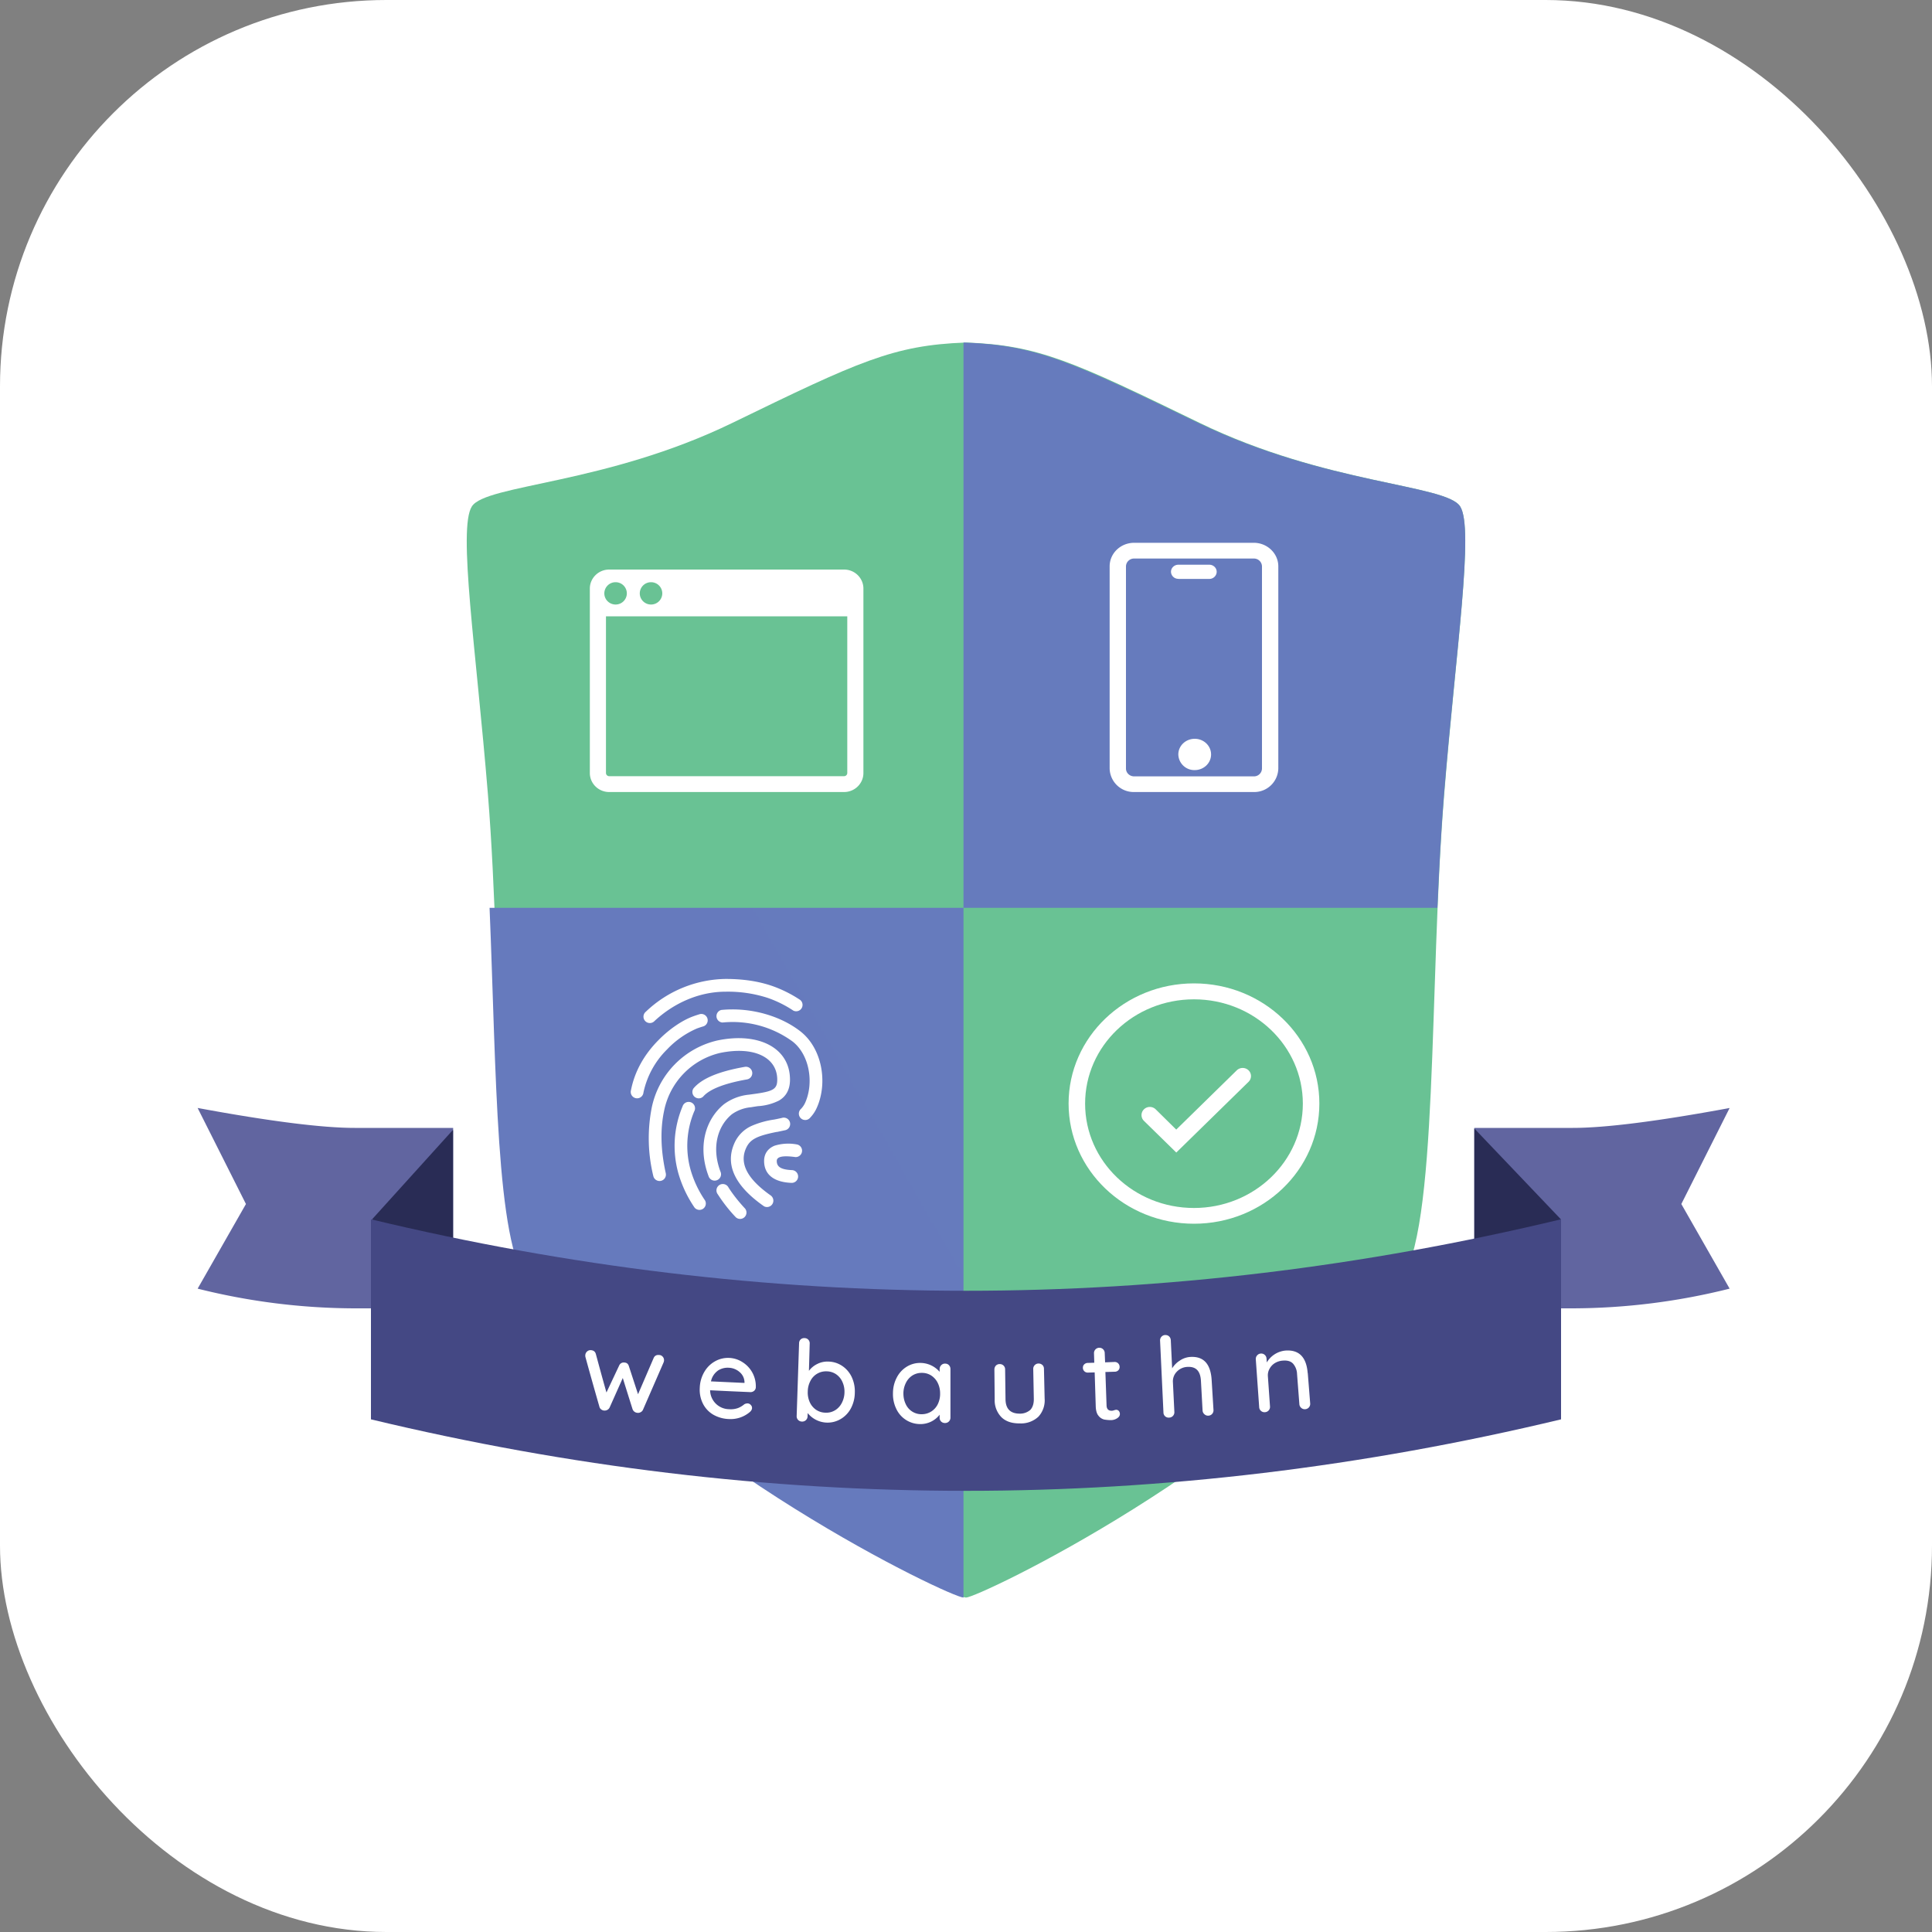
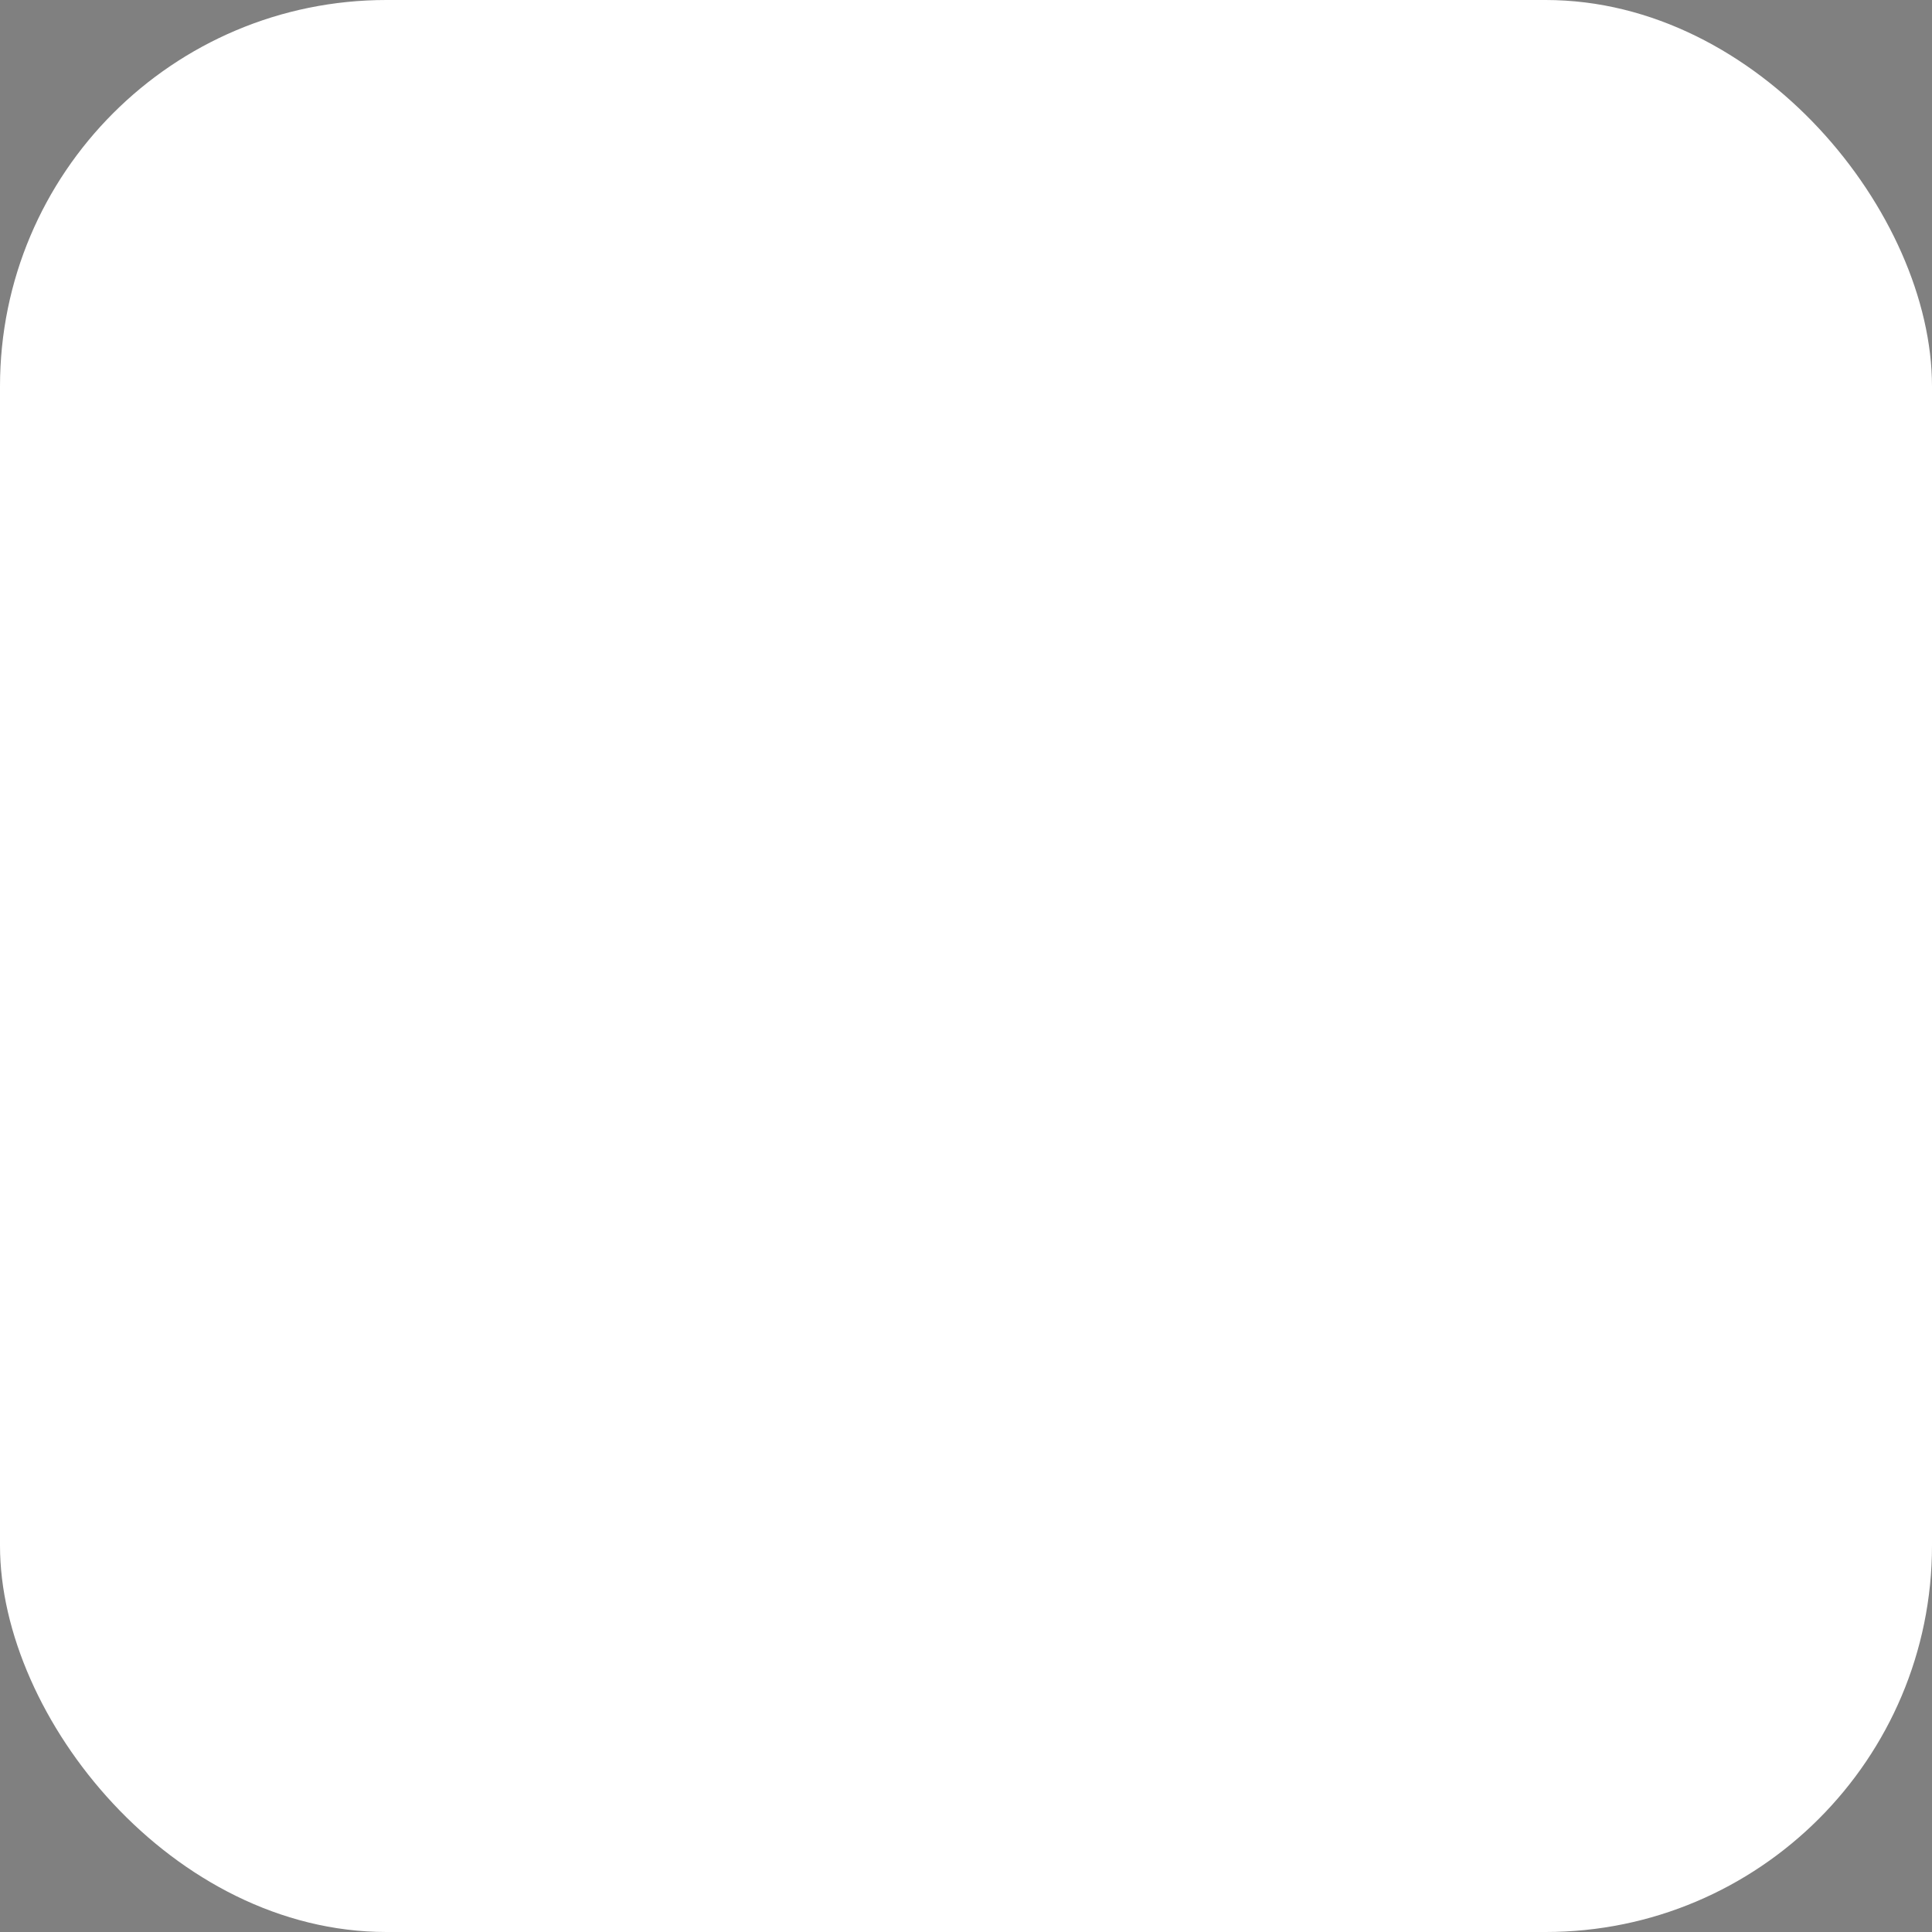
<svg xmlns="http://www.w3.org/2000/svg" fill="none" viewBox="0 0 20 20">
  <rect x="0" y="0" width="20" height="20" fill="#808080" stroke="none" />
  <rect width="20" height="20" fill="#fff" rx="4" />
  <g clip-path="url(#a)">
-     <path fill="url(#b)" fill-rule="evenodd" d="M10 3.546h.007c.745.028 1.103.196 2.412.832 1.31.636 2.55.636 2.696.864.147.228-.044 1.487-.165 2.983-.162 1.995-.054 4.536-.463 5.06-1.475 1.884-4.359 3.253-4.487 3.253-.128 0-3.012-1.37-4.487-3.254-.41-.523-.301-3.064-.462-5.06-.122-1.496-.313-2.755-.166-2.982.147-.228 1.386-.228 2.696-.864 1.31-.637 1.667-.804 2.412-.832H10Z" clip-rule="evenodd" />
    <path fill="url(#c)" fill-rule="evenodd" d="M14.88 9.398H9.974V3.546h.007c.749.028 1.108.195 2.424.832 1.316.636 2.562.636 2.71.864.147.228-.045 1.487-.167 2.983-.03.377-.051.774-.068 1.173Zm-4.906 7.14c-.129 0-3.027-1.37-4.51-3.254-.333-.424-.325-2.175-.396-3.886h4.906v7.14Z" clip-rule="evenodd" />
    <path fill="#fff" d="M12.36 12.668c-.717 0-1.298-.557-1.298-1.244 0-.687.581-1.244 1.298-1.244.717 0 1.298.557 1.298 1.244 0 .687-.581 1.244-1.298 1.244Zm0-.163c.622 0 1.127-.484 1.127-1.08 0-.597-.505-1.08-1.127-1.08-.623 0-1.127.483-1.127 1.08 0 .596.504 1.08 1.127 1.08Z" />
    <path fill="#fff" d="m12.177 11.693.626-.613a.088.088 0 0 1 .122 0 .083.083 0 0 1 0 .119l-.748.732-.335-.328a.083.083 0 0 1 0-.119.087.087 0 0 1 .122 0l.213.21ZM6.273 6.38v1.622c0 .018.015.033.033.033h2.432a.033.033 0 0 0 .033-.033V6.38H6.273Zm.033-.484h2.432c.11 0 .2.088.2.197v1.909c0 .109-.09.197-.2.197H6.306c-.11 0-.2-.088-.2-.197V6.093c0-.109.09-.197.2-.197Zm.067.362a.116.116 0 0 0 .116-.115.116.116 0 0 0-.116-.116.116.116 0 0 0-.117.116c0 .063.052.115.117.115Zm.366 0a.116.116 0 0 0 .117-.115.116.116 0 0 0-.117-.116.116.116 0 0 0-.116.116c0 .063.052.115.116.115Zm5.001-.476a.083.083 0 0 0-.084.08v2.094c0 .045.038.081.085.081h1.238a.083.083 0 0 0 .085-.081V5.863a.083.083 0 0 0-.085-.081h-1.238Zm0-.163h1.239c.14 0 .254.11.254.244v2.093a.249.249 0 0 1-.254.243h-1.238a.249.249 0 0 1-.254-.243V5.863c0-.135.113-.244.254-.244Zm.458.373a.075.075 0 0 1-.076-.073c0-.04.034-.073.076-.073h.321c.042 0 .076.033.076.073 0 .04-.034.074-.076.074h-.321Zm.17 1.98a.166.166 0 0 1-.17-.162c0-.09.076-.162.17-.162.093 0 .169.072.169.162 0 .09-.076.162-.17.162ZM8.387 11.57a.066.066 0 1 1-.095-.091.228.228 0 0 0 .045-.068c.09-.207.041-.495-.133-.63a1.053 1.053 0 0 0-.724-.196.066.066 0 0 1-.013-.13c.305-.03.614.062.818.221.225.175.286.53.172.788a.361.361 0 0 1-.07.106Zm-.929.558a.066.066 0 1 1-.123.047c-.116-.307-.031-.588.158-.743a.52.52 0 0 1 .26-.1l.073-.01c.18-.026.22-.05.22-.145 0-.231-.24-.35-.592-.277a.77.77 0 0 0-.579.598c-.041.192-.036.408.017.647a.066.066 0 1 1-.129.029 1.646 1.646 0 0 1-.017-.704.9.9 0 0 1 .68-.699c.424-.089.752.074.752.406 0 .101-.04.174-.116.217a.563.563 0 0 1-.217.057 3.127 3.127 0 0 0-.07.011.405.405 0 0 0-.199.073c-.146.12-.213.341-.118.593Zm.255.383a.066.066 0 0 1-.096.09 1.57 1.57 0 0 1-.186-.237.066.066 0 1 1 .111-.07c.045.07.102.143.171.217Zm.54-.663a.066.066 0 0 1-.018.13c-.145-.02-.194 0-.194.04 0 .06.042.09.158.095a.066.066 0 0 1-.006.132c-.178-.007-.283-.084-.283-.227 0-.074.039-.13.109-.158a.481.481 0 0 1 .234-.012Zm-.955.578a.066.066 0 0 1-.108.075 1.233 1.233 0 0 1-.167-.353 1.054 1.054 0 0 1 .043-.695.066.066 0 1 1 .12.053.923.923 0 0 0-.037.604 1.1 1.1 0 0 0 .149.316Zm-.019-1.074a.066.066 0 0 1-.1-.085c.087-.104.264-.176.531-.223a.066.066 0 1 1 .023.13c-.24.042-.391.104-.454.178Zm1.004-1.001a.066.066 0 0 1-.07.111 1.17 1.17 0 0 0-.266-.132 1.335 1.335 0 0 0-.436-.064c-.277 0-.538.12-.735.303a.066.066 0 1 1-.09-.096 1.22 1.22 0 0 1 .825-.339c.187 0 .342.025.478.071a1.3 1.3 0 0 1 .294.146Zm-.298 2.03a.066.066 0 0 1-.075.107c-.293-.204-.405-.421-.312-.643a.352.352 0 0 1 .183-.19.9.9 0 0 1 .23-.065l.006-.001a2.55 2.55 0 0 0 .076-.016.066.066 0 1 1 .03.128l-.08.017h-.005c-.206.042-.277.076-.319.177-.063.153.018.312.266.485Zm-.739-1.883a.066.066 0 0 1 .038.126 1.053 1.053 0 0 0-.07.023.944.944 0 0 0-.309.217.884.884 0 0 0-.244.446.066.066 0 1 1-.129-.025c.038-.194.137-.368.28-.513.112-.116.247-.207.356-.248a1.19 1.19 0 0 1 .078-.026Z" />
    <path fill="#6165A0" fill-rule="evenodd" d="M2.048 11.47c.747.138 1.288.206 1.623.206h1.02v1.868H3.67a6.738 6.738 0 0 1-1.624-.204l.5-.876-.5-.994Z" clip-rule="evenodd" />
    <path fill="#292C55" fill-rule="evenodd" d="M4.685 11.7h.005v1.844h-.073l-.765-.922.833-.921Z" clip-rule="evenodd" />
-     <path fill="#6165A0" fill-rule="evenodd" d="m17.905 11.47-.5.994.5.876a6.737 6.737 0 0 1-1.623.204h-1.02v-1.868h1.02c.335 0 .876-.068 1.623-.206Z" clip-rule="evenodd" />
    <path fill="#292C55" fill-rule="evenodd" d="m15.262 11.682.896.94-.822.922h-.074v-1.862Z" clip-rule="evenodd" />
    <path fill="#444884" fill-rule="evenodd" d="M3.84 12.622c2.054.493 4.107.74 6.16.74s4.106-.247 6.16-.74v2.071c-2.054.493-4.107.74-6.16.74s-4.106-.247-6.16-.74v-2.07Z" clip-rule="evenodd" />
-     <path fill="#fff" fill-rule="evenodd" d="M6.86 14.044c.01.011.015.025.014.041a.073.073 0 0 1-.006.022l-.212.487a.052.052 0 0 1-.026.026.057.057 0 0 1-.036.005.057.057 0 0 1-.046-.038 71.01 71.01 0 0 1-.101-.322l-.136.305a.056.056 0 0 1-.05.032.054.054 0 0 1-.035-.01.048.048 0 0 1-.021-.03c-.049-.17-.097-.34-.144-.512a.068.068 0 0 1-.002-.022.055.055 0 0 1 .019-.038.052.052 0 0 1 .04-.013c.027.002.043.015.05.039.036.133.072.266.11.399l.132-.28a.051.051 0 0 1 .054-.03c.024.001.039.014.046.037l.095.291.162-.376c.01-.022.029-.033.056-.03.015 0 .027.006.037.017Zm.57.146a.18.18 0 0 0-.07.11l.347.016v-.009a.141.141 0 0 0-.05-.103.179.179 0 0 0-.112-.045.184.184 0 0 0-.116.031Zm.375.209a.057.057 0 0 1-.04.012 47.855 47.855 0 0 1-.414-.019.199.199 0 0 0 .196.196.223.223 0 0 0 .093-.012.23.23 0 0 0 .065-.039.068.068 0 0 1 .034-.009.044.044 0 0 1 .033.016c.01.01.013.02.013.033-.001.016-.01.03-.026.043a.306.306 0 0 1-.21.07.349.349 0 0 1-.168-.047.275.275 0 0 1-.106-.116.32.32 0 0 1-.031-.161.348.348 0 0 1 .05-.169.293.293 0 0 1 .112-.107.275.275 0 0 1 .282.012.294.294 0 0 1 .136.262.05.05 0 0 1-.019.035Zm.84.2a.19.19 0 0 0 .07-.077.244.244 0 0 0 .027-.108.242.242 0 0 0-.022-.11.188.188 0 0 0-.065-.078.177.177 0 0 0-.097-.03.18.18 0 0 0-.169.1.24.24 0 0 0-.027.108.243.243 0 0 0 .02.11.19.19 0 0 0 .066.08c.029.019.062.03.099.03a.17.17 0 0 0 .099-.026Zm.072-.46a.284.284 0 0 1 .099.114.349.349 0 0 1 .033.163.353.353 0 0 1-.04.162.28.28 0 0 1-.105.111.265.265 0 0 1-.259.008.265.265 0 0 1-.084-.069l-.001.034a.055.055 0 0 1-.059.054.055.055 0 0 1-.039-.017.053.053 0 0 1-.015-.04l.025-.753c0-.017.006-.03.016-.04a.053.053 0 0 1 .04-.014.053.053 0 0 1 .054.057l-.008.282a.235.235 0 0 1 .084-.07.232.232 0 0 1 .116-.026c.053.001.1.016.143.044Zm.923.473a.188.188 0 0 0 .068-.076.243.243 0 0 0 .024-.11.242.242 0 0 0-.024-.109.194.194 0 0 0-.067-.077.174.174 0 0 0-.098-.028.177.177 0 0 0-.098.027.189.189 0 0 0-.067.076.244.244 0 0 0-.026.11c0 .04.008.077.024.11a.178.178 0 0 0 .165.105c.037 0 .07-.01.099-.028Zm.183-.48c.01.01.016.024.016.04v.503a.055.055 0 0 1-.057.056.054.054 0 0 1-.04-.016.054.054 0 0 1-.015-.04v-.03a.25.25 0 0 1-.2.097.273.273 0 0 1-.248-.156.349.349 0 0 1-.035-.163c0-.06.014-.114.039-.162a.282.282 0 0 1 .102-.112.262.262 0 0 1 .142-.04.265.265 0 0 1 .2.092v-.028c0-.016.006-.03.016-.04a.052.052 0 0 1 .04-.017c.016 0 .03.005.04.016Zm.968-.002c.01.01.016.024.016.039l.007.308a.249.249 0 0 1-.064.188.263.263 0 0 1-.192.07c-.082.001-.146-.02-.191-.064a.25.25 0 0 1-.07-.186l-.003-.308a.06.06 0 0 1 .015-.04.053.053 0 0 1 .04-.016.054.054 0 0 1 .056.055l.004.308c.001.1.05.15.148.15a.161.161 0 0 0 .11-.04c.024-.027.036-.065.035-.115a309.83 309.83 0 0 0-.006-.308.055.055 0 0 1 .054-.056c.016 0 .03.005.04.015Zm.652.073.012.345c.001.039.02.057.055.056a.085.085 0 0 0 .023-.005.089.089 0 0 1 .022-.005c.01 0 .019.004.027.012a.049.049 0 0 1 .011.032c0 .016-.008.03-.027.043a.12.12 0 0 1-.063.02.403.403 0 0 1-.072-.006.106.106 0 0 1-.06-.04c-.017-.02-.027-.054-.028-.099a407.34 407.34 0 0 0-.011-.349l-.069.002a.05.05 0 0 1-.037-.013.049.049 0 0 1-.016-.036c0-.015.004-.027.014-.036a.051.051 0 0 1 .036-.015l.068-.002-.003-.098a.055.055 0 0 1 .054-.057.055.055 0 0 1 .057.054l.004.097.097-.004a.05.05 0 0 1 .053.049.047.047 0 0 1-.013.037.051.051 0 0 1-.037.015l-.097.003Zm1.1.084.019.309a.055.055 0 0 1-.054.059.054.054 0 0 1-.04-.015.054.054 0 0 1-.019-.038l-.017-.309c-.006-.1-.051-.147-.137-.143a.16.16 0 0 0-.113.05.142.142 0 0 0-.04.109l.015.308a.055.055 0 0 1-.054.058.054.054 0 0 1-.041-.013.054.054 0 0 1-.018-.04l-.035-.744a.055.055 0 0 1 .052-.058c.017 0 .03.004.041.014.011.01.017.024.018.039l.014.292a.251.251 0 0 1 .079-.08.217.217 0 0 1 .11-.038c.137-.008.21.072.22.24Zm.995-.073.025.314a.055.055 0 0 1-.052.06.054.054 0 0 1-.041-.014.054.054 0 0 1-.019-.038l-.024-.312a.172.172 0 0 0-.04-.106c-.023-.026-.059-.037-.106-.033a.18.18 0 0 0-.084.026.156.156 0 0 0-.055.059.136.136 0 0 0-.017.076l.022.313a.055.055 0 0 1-.053.06.054.054 0 0 1-.041-.014.054.054 0 0 1-.018-.039L13 14.072a.054.054 0 0 1 .013-.04.053.053 0 0 1 .038-.02.054.054 0 0 1 .042.014c.011.01.017.023.018.038l.003.04a.251.251 0 0 1 .193-.123c.14-.01.217.067.23.233Z" clip-rule="evenodd" />
  </g>
  <defs>
    <linearGradient id="b" x1="189.735" x2="976.892" y1="101.581" y2="915.775" gradientUnits="userSpaceOnUse">
      <stop stop-color="#69C294" />
      <stop offset="1" stop-color="#69B3BD" />
    </linearGradient>
    <linearGradient id="c" x1="1040.14" x2="-158.652" y1="165.587" y2="852.477" gradientUnits="userSpaceOnUse">
      <stop stop-color="#6091CF" />
      <stop offset="1" stop-color="#6A6BB0" />
    </linearGradient>
    <clipPath id="a">
-       <path fill="#fff" d="M2 3.5h16v13.177H2z" />
-     </clipPath>
+       </clipPath>
  </defs>
</svg>